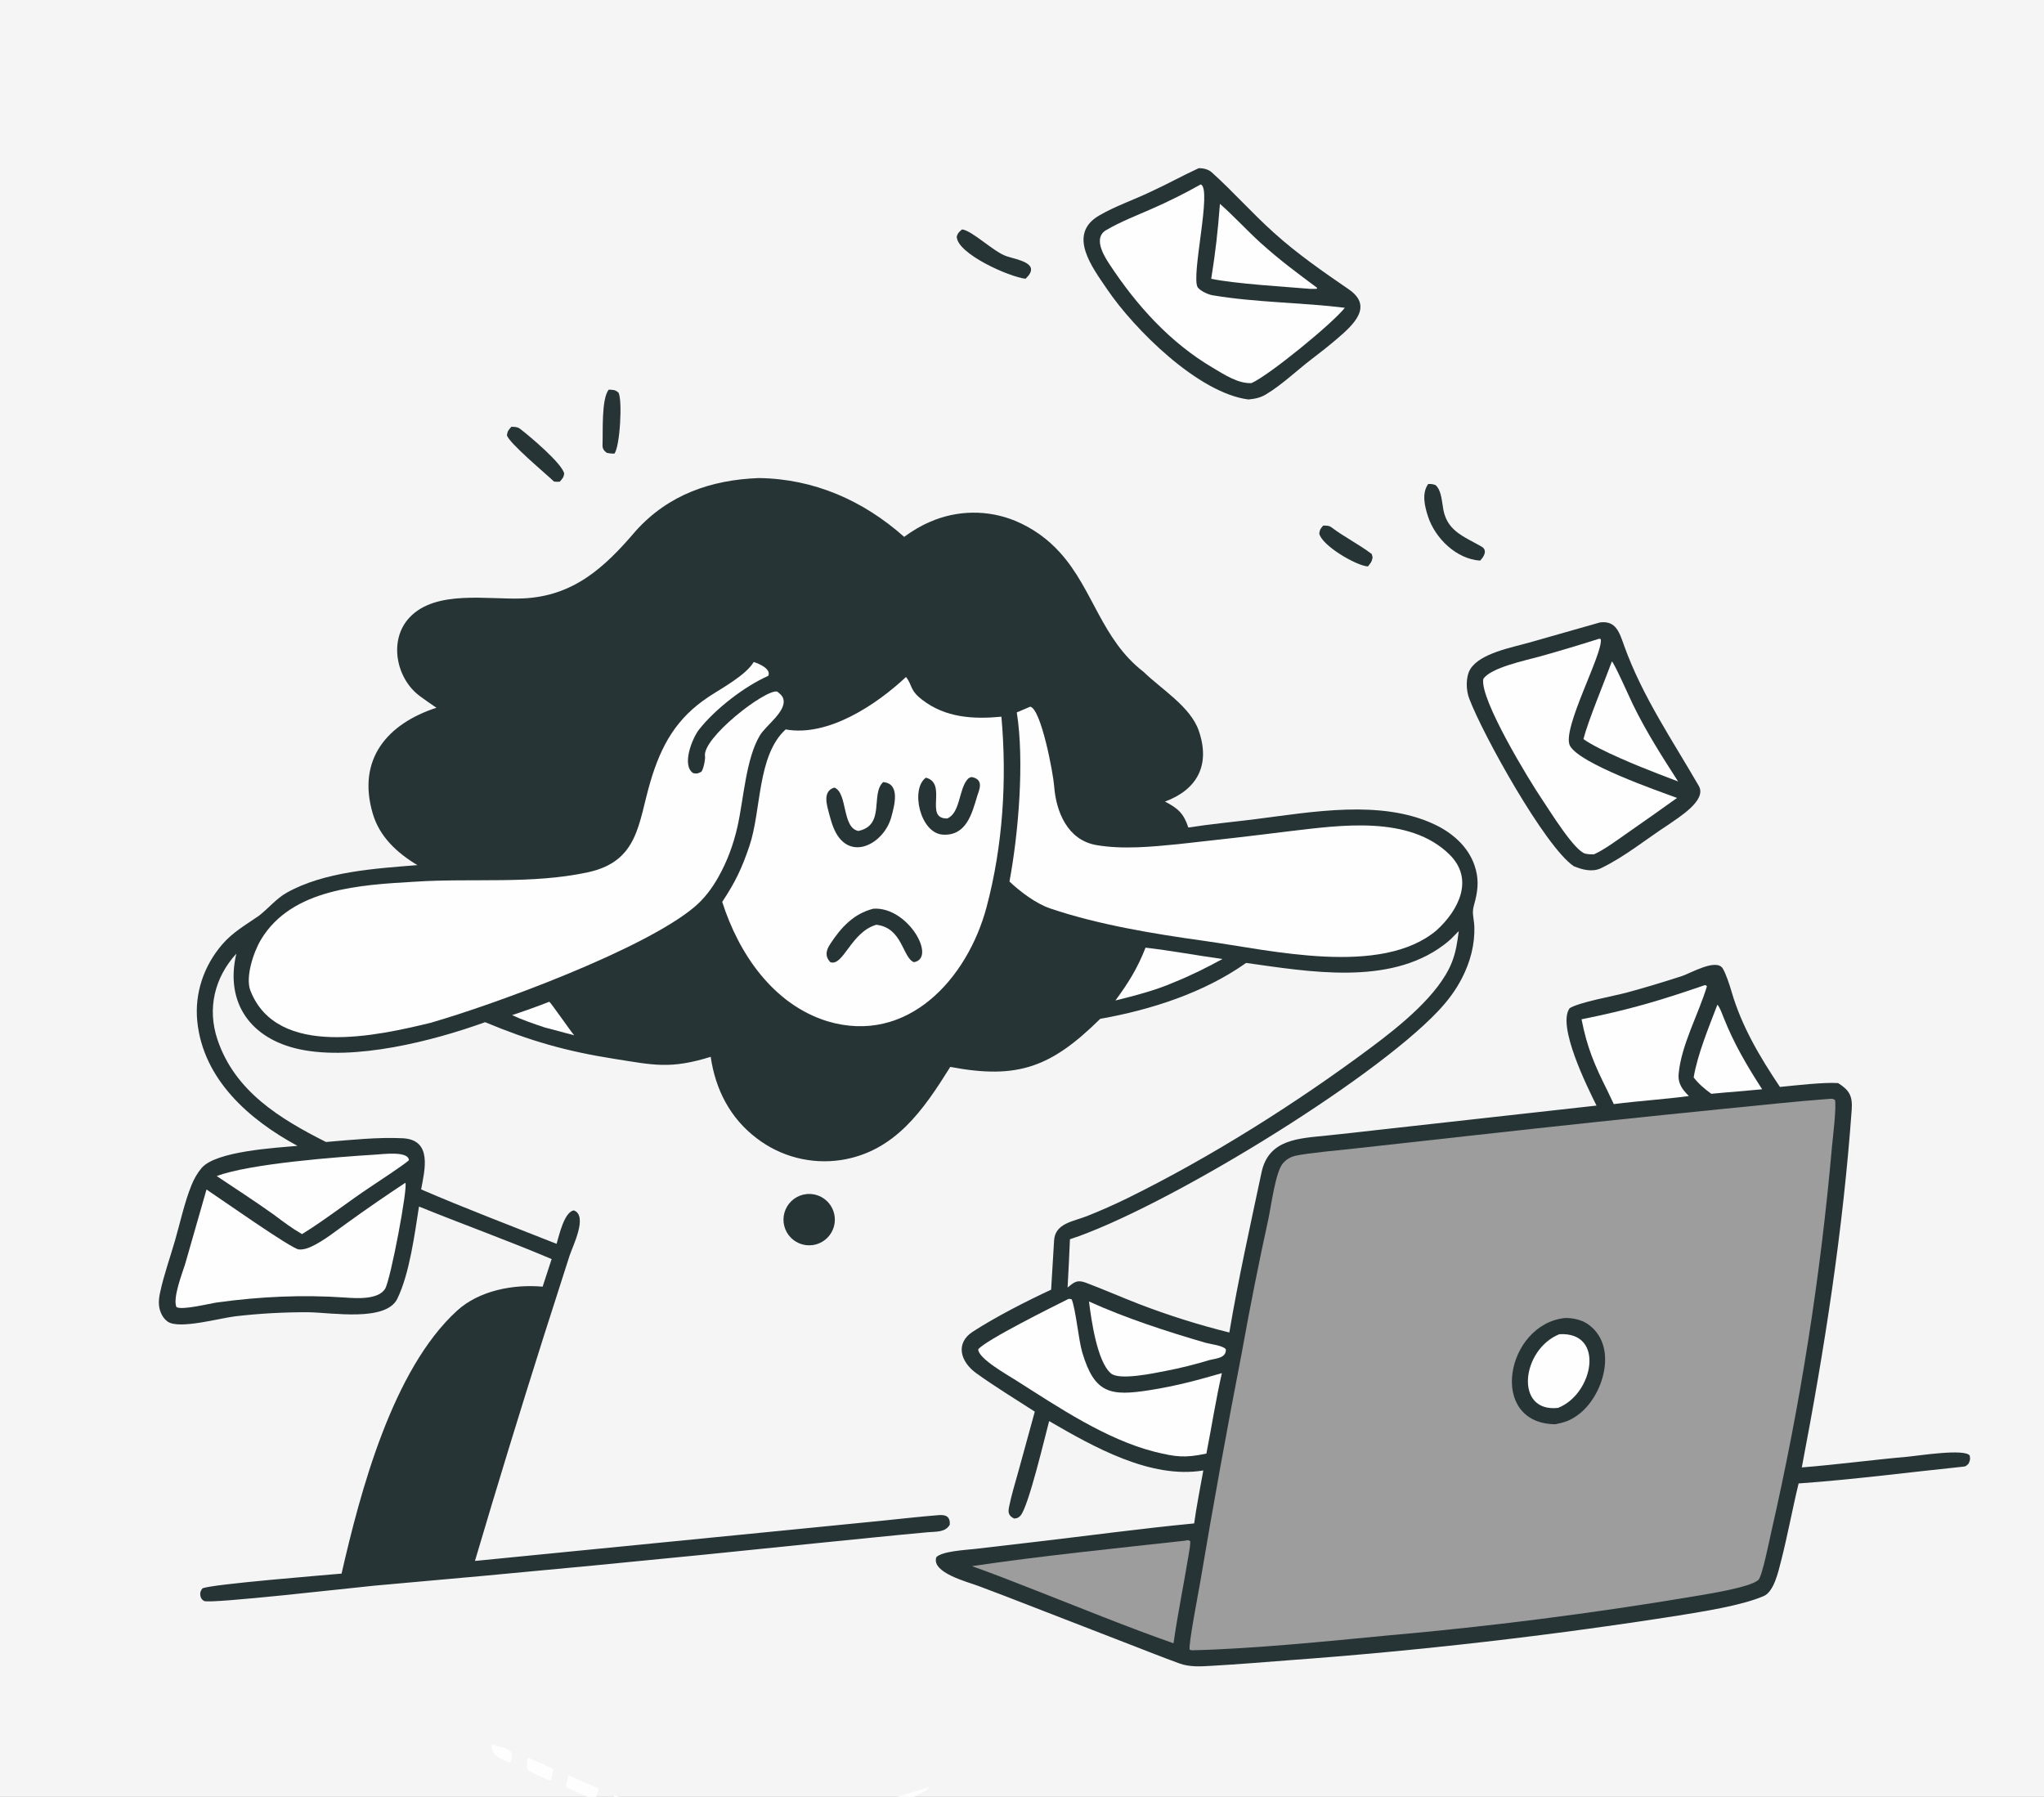
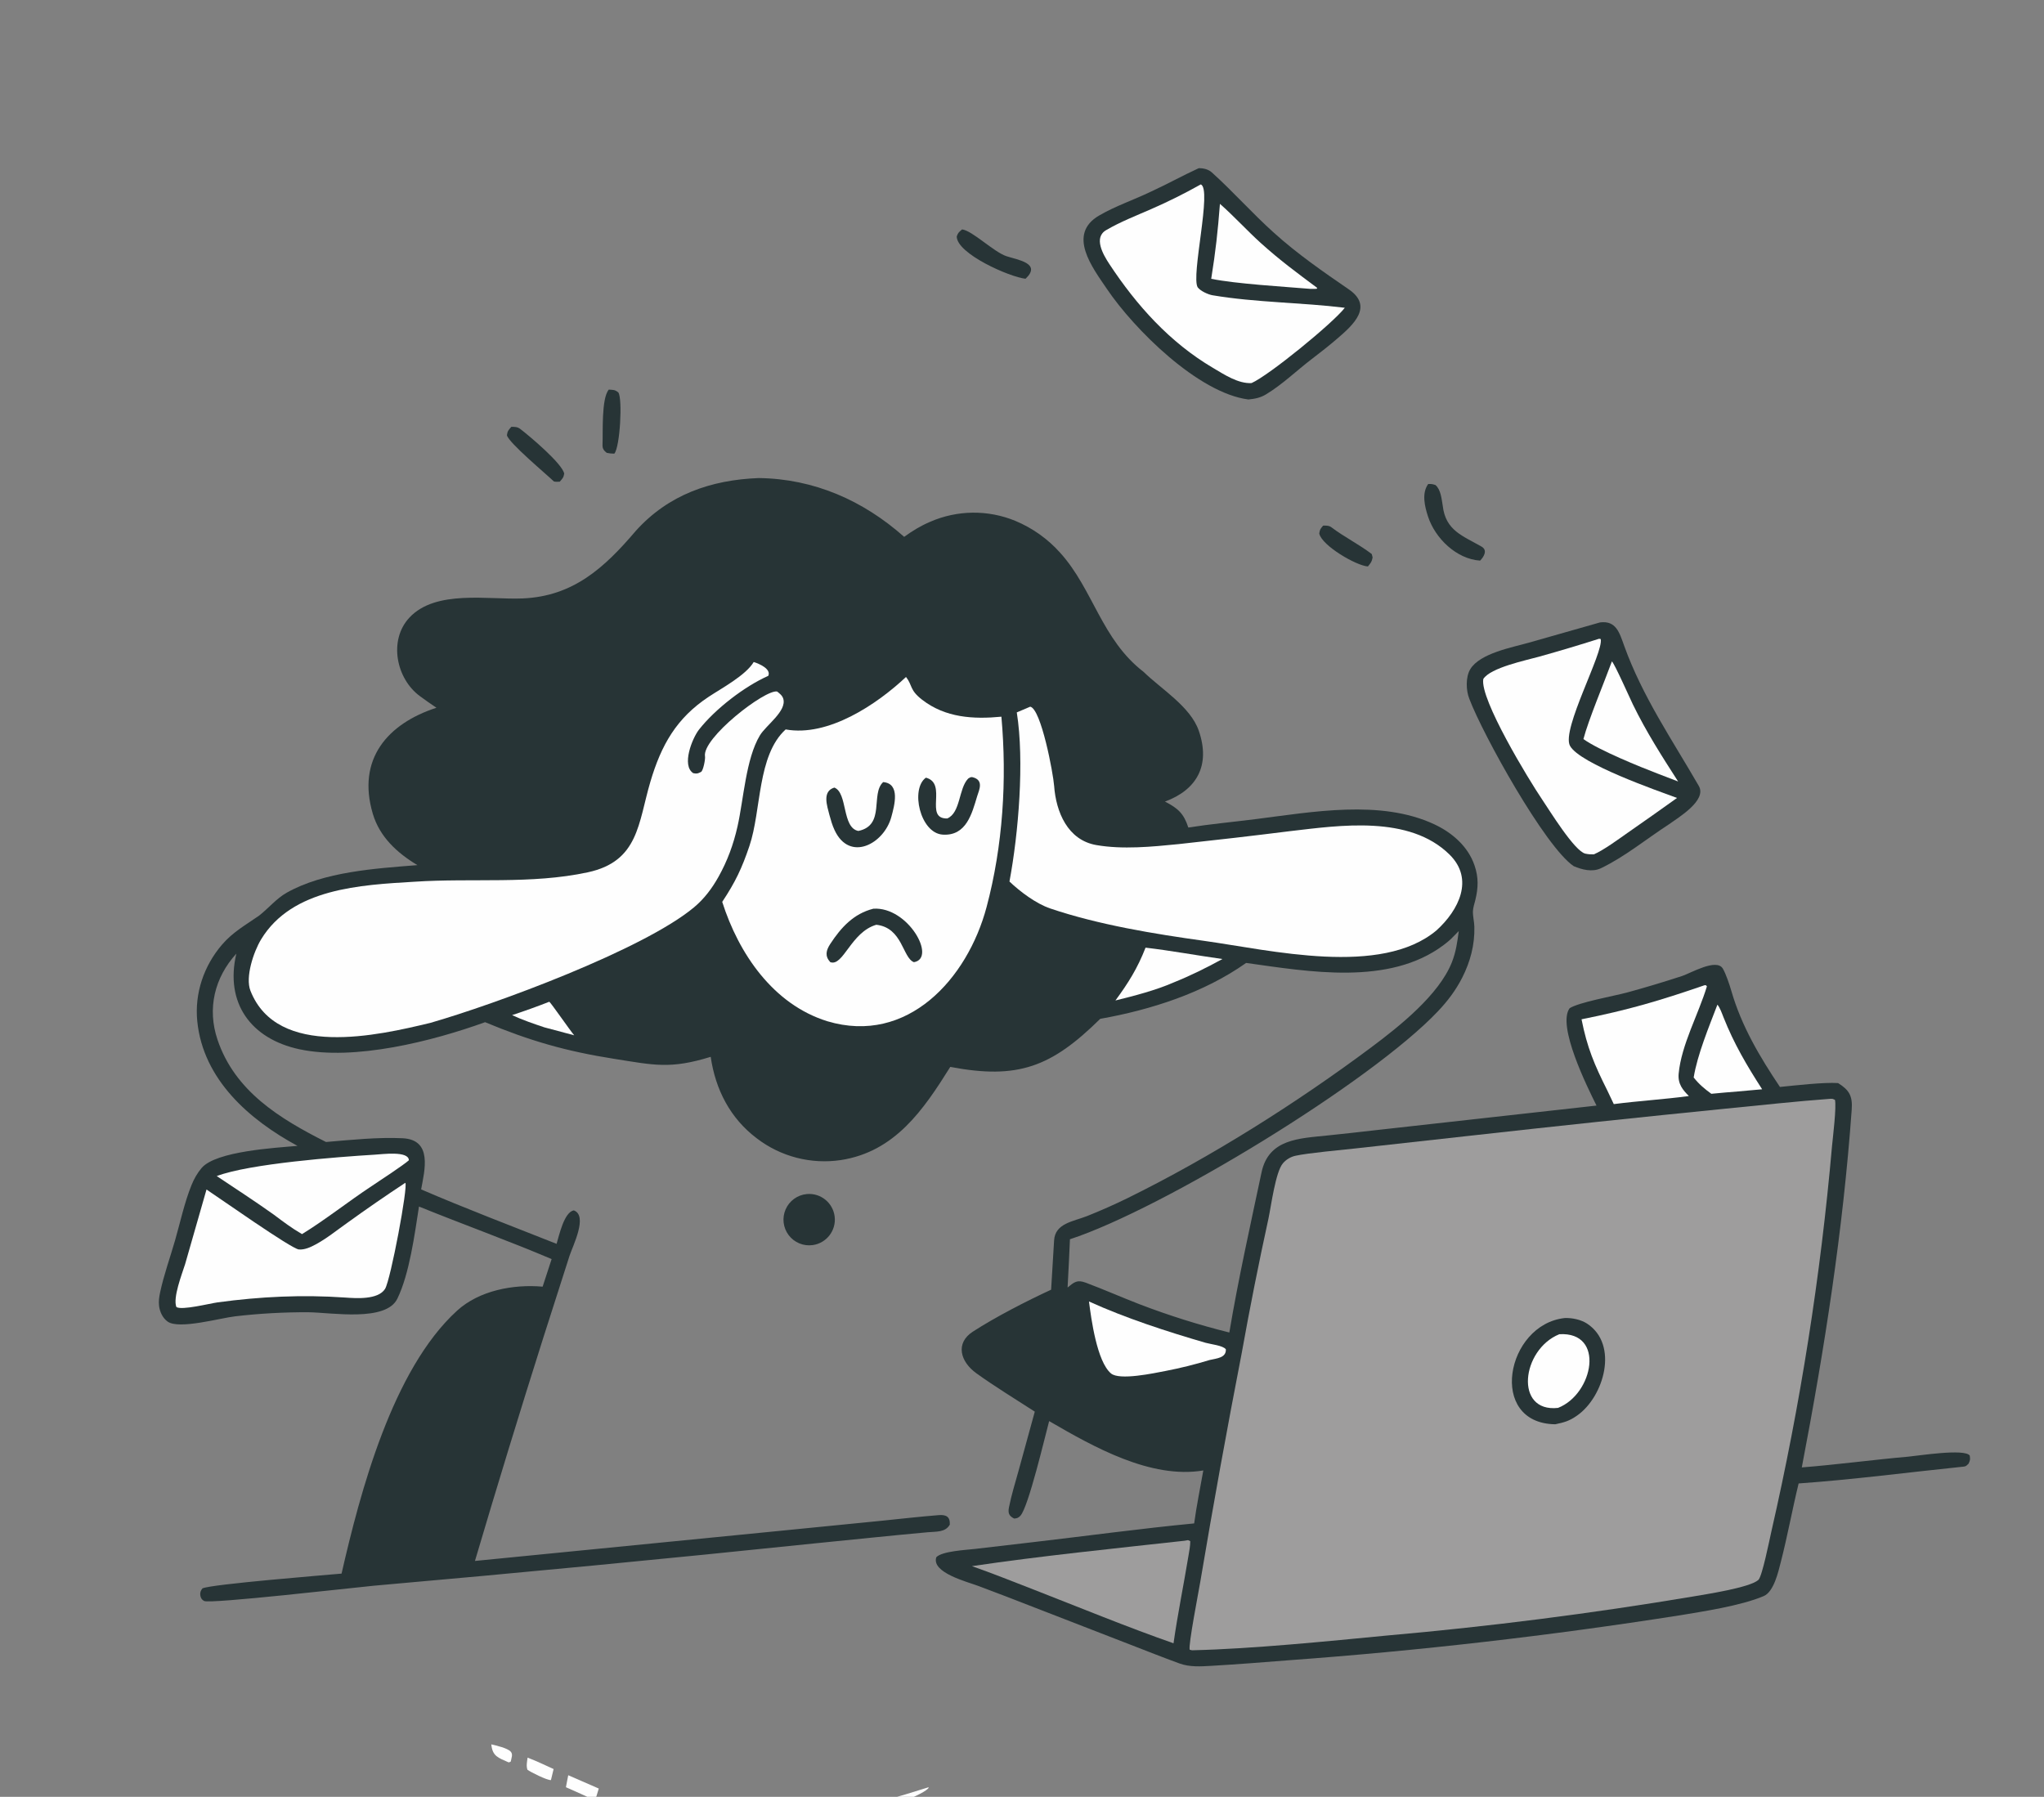
<svg xmlns="http://www.w3.org/2000/svg" width="182" height="160" viewBox="0 0 182 160" fill="none">
  <rect x="0" y="0" width="182" height="160" fill="#808080" stroke="none" />
  <g clip-path="url(#clip0_2003_21415)">
-     <rect width="182" height="160" fill="#F5F5F5" />
    <path d="M67.556 42.569C72.479 42.631 76.855 44.563 80.507 47.804C81.264 47.258 81.96 46.832 82.825 46.462C85.236 45.409 87.971 45.379 90.404 46.38C91.938 47.019 93.309 47.995 94.413 49.237C97.345 52.494 98.083 56.944 101.819 59.821C103.374 61.342 105.999 62.92 106.739 65.062C107.815 68.174 106.543 70.341 103.729 71.376C104.906 71.983 105.403 72.446 105.81 73.687C107.792 73.377 109.812 73.191 111.804 72.939C116.833 72.305 122.936 71.17 127.704 73.397C129.293 74.14 130.715 75.362 131.294 77.062C131.662 78.144 131.629 79.043 131.367 80.138C131.291 80.455 131.16 80.824 131.151 81.15C131.14 81.606 131.268 82.07 131.279 82.529C131.32 84.128 130.915 85.648 130.192 87.065C129.614 88.197 128.901 89.137 128.027 90.059C122.032 96.385 103.505 107.655 95.269 110.35C95.218 111.769 95.129 113.226 95.059 114.648C95.644 114.168 95.906 113.928 96.678 114.217C98.277 114.816 99.852 115.513 101.446 116.129C104.063 117.133 106.74 117.976 109.461 118.653C110.25 113.944 111.336 109.08 112.329 104.395C112.962 101.41 115.685 101.374 118.165 101.112C119.652 100.958 121.138 100.795 122.622 100.622L142.155 98.447C141.334 96.795 138.616 91.325 139.764 89.774C140.639 89.237 143.613 88.712 144.863 88.382C146.51 87.932 148.145 87.441 149.769 86.911C150.562 86.646 152.831 85.311 153.398 86.243C153.672 86.692 154.007 87.702 154.164 88.247C155.067 91.376 156.693 94.106 158.488 96.788C159.8 96.657 162.432 96.354 163.665 96.443C164.667 97.066 164.965 97.603 164.878 98.81C164.105 109.573 162.464 120.081 160.434 130.667C163.582 130.418 166.739 129.988 169.887 129.712C170.749 129.636 174.935 128.967 175.388 129.611C175.434 129.997 175.438 129.975 175.285 130.332C175.125 130.472 175.082 130.572 174.866 130.593C170.008 131.093 165.014 131.752 160.152 132.094C159.594 134.379 159.158 136.791 158.571 139.07C158.341 139.968 157.946 141.738 157.046 142.122C155.017 142.989 151.611 143.5 149.459 143.854C137.933 145.662 126.336 146.993 114.699 147.842C112.419 148.028 110.136 148.2 107.853 148.335C106.917 148.39 105.936 148.454 105.039 148.129C103.542 147.586 102.06 146.994 100.574 146.42L92.19 143.169C90.508 142.508 88.82 141.861 87.127 141.227C86.145 140.856 82.906 140.041 83.371 138.66C83.901 138.118 86.003 138.019 86.801 137.926L91.991 137.321C96.715 136.773 101.617 136.105 106.33 135.653C106.525 134.179 106.883 132.417 107.144 130.937C102.467 131.72 97.384 128.846 93.417 126.542C93.057 127.872 91.569 134.22 90.855 134.973C90.674 135.165 90.554 135.201 90.299 135.22C89.834 134.986 89.74 134.722 89.84 134.22C90.054 133.146 90.383 132.078 90.678 131.02L92.139 125.7C90.372 124.553 88.605 123.485 86.934 122.283C85.511 121.26 85.033 119.603 86.626 118.575C88.655 117.264 91.395 115.858 93.593 114.841C93.678 113.376 93.769 111.913 93.858 110.449C93.951 108.931 95.541 108.777 96.806 108.281C98.014 107.799 99.203 107.272 100.372 106.701C107.821 103.039 115.473 98.206 122.108 93.253C124.606 91.387 128.121 88.592 129.27 85.702C129.642 84.767 129.76 83.901 129.891 82.905L129.181 83.625C128.975 83.813 128.759 83.991 128.534 84.157C123.68 87.802 116.528 86.519 110.957 85.745C107.179 88.416 102.481 89.919 97.966 90.722C93.625 95.002 90.653 96.151 84.614 95.002C82.229 98.82 79.692 102.556 74.868 103.299C72.217 103.694 69.519 102.998 67.391 101.368C65.016 99.583 63.702 97.01 63.282 94.106C59.674 95.219 58.23 94.841 54.721 94.29C50.409 93.612 47.197 92.688 43.193 91.021C38.534 92.705 31.559 94.484 26.654 93.43C22.354 92.506 20.006 89.324 21.045 84.916C19.102 87.049 18.432 89.806 19.367 92.58C20.917 97.181 24.919 99.617 29.027 101.689C31.224 101.503 33.66 101.248 35.85 101.355C38.542 101.487 37.806 104.217 37.499 105.91C41.355 107.578 45.626 109.196 49.558 110.758C49.79 110.007 50.223 107.944 51.09 107.778C52.378 108.246 50.996 110.947 50.709 111.831L48.346 119.212C46.264 125.787 44.245 132.381 42.29 138.995L69.391 136.32L78.529 135.414C80.208 135.242 81.888 135.051 83.569 134.916C84.207 134.864 84.609 135.022 84.572 135.759C84.182 136.459 83.371 136.371 82.611 136.439C79.25 136.742 75.876 137.104 72.519 137.434C59.446 138.794 46.363 140.05 33.27 141.202C31.488 141.37 18.715 142.838 18.177 142.562C17.963 142.452 17.863 142.277 17.833 142.042C17.802 141.795 17.878 141.623 18.026 141.438C18.788 141.067 29.07 140.245 30.413 140.122C32.064 132.908 34.936 121.957 40.702 116.706C42.666 114.918 45.69 114.339 48.317 114.571L49.118 112.115C45.341 110.508 41.164 109.002 37.307 107.437C36.922 109.902 36.461 113.419 35.381 115.641C34.366 117.73 29.531 116.875 27.465 116.849C25.286 116.839 23.109 116.96 20.945 117.211C19.585 117.369 15.942 118.403 14.928 117.682C14.48 117.365 14.227 116.808 14.162 116.276C14.113 115.87 14.173 115.474 14.258 115.077C14.588 113.523 15.15 111.974 15.589 110.445C16.052 108.833 16.423 107.083 17.051 105.53C17.274 104.979 17.566 104.457 17.953 104.003C19.233 102.502 24.526 102.21 26.488 102.035C22.209 99.716 18.089 96.139 17.566 90.942C17.314 88.446 18.156 85.992 19.777 84.108C20.742 82.987 21.875 82.366 23.072 81.531C23.881 80.9 24.622 80 25.521 79.495C28.864 77.613 33.425 77.335 37.166 77.035C35.353 75.946 33.804 74.521 33.194 72.458C31.756 67.593 34.512 64.437 38.861 63.022C38.339 62.677 37.893 62.356 37.391 61.989C35.28 60.445 34.577 57.013 36.449 55.001C38.793 52.479 43.465 53.421 46.553 53.287C51.061 53.09 53.823 50.548 56.612 47.272C59.517 44.043 63.306 42.731 67.556 42.569Z" fill="#273436" />
    <path d="M162.986 97.842C163.239 97.849 163.147 97.834 163.385 97.935C163.535 98.561 163.202 101.24 163.125 102.054C162.112 113.613 160.306 125.087 157.719 136.399C157.54 137.194 156.903 140.383 156.567 140.686C155.802 141.374 151.86 141.967 150.769 142.157C141.716 143.675 132.607 144.836 123.463 145.639C118.248 146.143 111.506 146.821 106.275 146.946C106.101 146.959 106.109 146.941 105.932 146.901C105.789 146.543 106.732 141.709 106.872 140.866C108.019 134.05 109.25 127.25 110.568 120.465C111.286 116.459 112.08 112.466 112.949 108.491C113.183 107.391 113.575 104.346 114.233 103.586C114.523 103.247 114.915 103.011 115.351 102.915C116.461 102.667 119.496 102.396 120.721 102.259L131.08 101.111C138.598 100.271 146.119 99.475 153.646 98.721C156.715 98.421 159.917 98.067 162.986 97.842Z" fill="#9E9D9D" />
    <path d="M139.328 117.365C139.992 117.341 140.777 117.507 141.322 117.866C144.158 119.741 142.821 124.366 140.432 126.045C139.726 126.54 139.275 126.659 138.479 126.825C132.439 126.747 134.081 117.931 139.328 117.365Z" fill="#273436" />
    <path d="M138.845 118.806C142.948 118.561 141.889 124.131 138.727 125.367C134.818 125.796 135.471 120.167 138.845 118.806Z" fill="#FEFEFE" />
    <path d="M80.672 60.28C81.263 61.032 80.969 61.429 82.111 62.312C84.182 63.912 86.667 64.059 89.166 63.818C89.669 69.442 89.301 75.305 87.847 80.766C86.144 87.164 80.802 93.069 73.667 90.937C68.839 89.436 65.771 84.911 64.307 80.307C65.477 78.542 66.056 77.325 66.728 75.336C67.809 72.138 67.406 67.282 69.956 64.952C73.74 65.639 78.073 62.726 80.672 60.28Z" fill="#FEFEFE" />
    <path d="M77.764 80.916C80.853 80.714 83.427 85.331 81.377 85.678C80.358 85.289 80.375 82.607 78.027 82.346C75.764 83.001 75.087 86.093 73.929 85.675C73.432 85.137 73.55 84.63 73.929 84.051C74.891 82.584 76.005 81.36 77.764 80.916Z" fill="#273436" />
    <path d="M78.638 69.642C80.187 69.771 79.645 71.716 79.364 72.752C78.718 75.136 75.655 76.801 74.311 73.918C74.096 73.457 73.987 73.044 73.848 72.551C73.66 71.785 73.171 70.465 74.293 70.13C75.491 70.601 74.95 73.712 76.429 73.992C78.857 73.487 77.491 70.696 78.638 69.642Z" fill="#273436" />
    <path d="M82.444 69.248C84.418 69.764 82.243 72.92 84.345 72.881C85.543 72.366 85.348 70.22 86.204 69.332C86.342 69.249 86.438 69.166 86.596 69.206C87.597 69.454 87.213 70.283 87.009 70.896C86.547 72.425 86.052 74.453 83.944 74.32C81.92 74.192 81.046 70.243 82.444 69.248Z" fill="#273436" />
    <path d="M67.112 58.949C67.571 59.089 68.686 59.559 68.408 60.181C66.297 61.114 63.681 63.133 62.242 64.965C61.638 65.734 60.663 68.166 61.73 68.848C62.058 68.907 62.105 68.895 62.418 68.737C62.618 68.635 62.816 67.586 62.775 67.358C62.488 65.738 68.114 61.376 69.193 61.576C69.416 61.747 69.656 61.931 69.742 62.214C70.075 63.319 68.21 64.573 67.662 65.484C66.408 67.569 66.213 71.191 65.668 73.595C65.306 75.196 64.772 76.655 63.969 78.089C63.399 79.107 62.703 80.036 61.804 80.787C57.286 84.563 44.105 89.422 38.306 91.086C33.67 92.2 24.687 94.288 22.3 88.221C21.824 87.011 22.58 84.754 23.246 83.653C26.003 79.092 32.132 78.799 36.907 78.514C42.032 78.172 47.304 78.76 52.344 77.674C56.872 76.697 56.822 73.297 57.908 69.62C58.874 66.354 60.222 63.95 63.105 62.044C64.267 61.275 66.399 60.138 67.112 58.949Z" fill="#FEFEFE" />
    <path d="M91.731 62.927C92.704 63.114 93.782 68.88 93.862 69.987C94.029 72.295 95.061 74.807 97.621 75.25C99.958 75.655 102.555 75.402 104.933 75.165C108.253 74.808 111.568 74.423 114.881 74.008C119.303 73.494 125.481 72.563 129.066 76.093C131.291 78.284 129.883 81.048 127.918 82.837C122.979 86.996 113.147 84.606 107.239 83.782C102.729 83.153 97.824 82.351 93.516 80.895C92.268 80.474 90.835 79.403 89.884 78.496C90.691 74.186 91.224 67.765 90.536 63.436L91.731 62.927Z" fill="#FEFEFE" />
    <path d="M36.088 105.324C36.354 105.595 34.783 113.969 34.286 114.768C33.666 115.763 31.666 115.605 30.741 115.541C26.91 115.275 23.179 115.453 19.383 115.969C18.662 116.067 16.197 116.698 15.705 116.385C15.38 115.557 16.19 113.489 16.481 112.572L18.388 105.92C19.422 106.597 25.934 111.196 26.607 111.258C27.125 111.304 27.66 111.052 28.103 110.814C29.087 110.286 30.023 109.524 30.938 108.878C32.629 107.657 34.346 106.472 36.088 105.324Z" fill="#FEFEFE" />
-     <path d="M95.148 115.659C95.261 115.652 95.309 115.672 95.422 115.693C95.791 116.599 96.03 119.292 96.366 120.427C97.465 124.129 98.89 124.338 102.426 123.778C104.703 123.418 106.612 122.904 108.797 122.271C108.272 124.559 107.877 127.104 107.419 129.435C105.478 129.841 104.714 129.739 102.81 129.274C98.469 128.168 94.215 125.292 90.474 122.917C89.73 122.443 87.083 120.965 87.105 120.148C87.777 119.319 93.84 116.309 95.148 115.659Z" fill="#FEFEFE" />
    <path d="M105.479 137.195C105.85 137.144 105.7 137.095 105.984 137.232C105.981 137.683 105.895 138.098 105.822 138.541C105.394 141.137 104.862 143.721 104.492 146.327C100.556 144.957 95.962 143.076 92.045 141.548C90.237 140.849 88.366 140.095 86.542 139.458C92.534 138.564 99.414 137.866 105.479 137.195Z" fill="#9E9D9D" />
    <path d="M151.766 87.733L151.888 87.725C151.921 87.76 151.953 87.795 151.985 87.83C151.234 90.314 149.71 93.028 149.47 95.602C149.382 96.538 149.856 97.069 150.379 97.597C148.199 97.891 145.912 98.029 143.693 98.315L143.11 97.088C141.96 94.794 141.321 93.283 140.822 90.764C144.987 89.93 147.74 89.12 151.766 87.733Z" fill="#FEFEFE" />
    <path d="M33.368 102.818C34.024 102.784 36.387 102.452 36.407 103.316C35.981 103.712 33.705 105.212 33.069 105.631C31.067 106.952 28.903 108.663 26.89 109.892C25.948 109.343 25.24 108.803 24.375 108.155C22.739 106.988 20.974 105.843 19.298 104.724C22.229 103.614 30.083 103.018 33.368 102.818Z" fill="#FEFEFE" />
    <path d="M96.964 115.891C100.224 117.372 103.904 118.568 107.348 119.569C107.785 119.696 108.914 119.81 109.152 120.152C109.187 120.917 108.328 120.957 107.71 121.102C106.422 121.495 105.113 121.82 103.791 122.076C102.742 122.277 99.683 122.939 98.924 122.298C97.67 121.24 97.162 117.441 96.964 115.891Z" fill="#FEFEFE" />
    <path d="M152.92 89.462C153.142 89.71 153.329 90.249 153.461 90.582C154.399 92.946 155.531 94.867 156.903 96.995L154.76 97.187C153.978 97.241 153.162 97.327 152.379 97.397C151.752 96.938 151.29 96.554 150.807 95.946C151.132 93.928 152.168 91.431 152.92 89.462Z" fill="#FEFEFE" />
    <path d="M102.001 84.385C104.124 84.627 106.669 85.093 108.848 85.397C107.359 86.205 106.041 86.865 104.467 87.498C102.87 88.192 101.003 88.672 99.319 89.088C100.472 87.523 101.293 86.202 102.001 84.385Z" fill="#FEFEFE" />
    <path d="M48.91 89.201C49.032 89.258 50.785 91.794 51.126 92.189C50.242 91.958 49.359 91.723 48.477 91.483C47.536 91.167 46.488 90.812 45.598 90.391C46.713 90.026 47.817 89.629 48.91 89.201Z" fill="#FEFEFE" />
    <path d="M82.654 159.155L82.699 159.175C82.064 160.336 68.479 164.609 66.53 164.802C65.938 164.859 63.792 164.3 63.094 164.035C63.043 163.69 62.96 163.416 63.209 163.155C63.865 163.025 65.457 163.793 66.395 164.042C71.427 162.244 77.476 160.81 82.654 159.155Z" fill="#FEFEFE" />
-     <path d="M54.699 159.82C55.749 160.269 56.607 160.617 57.686 160.997C57.598 161.355 57.52 161.766 57.442 162.131C56.389 161.713 55.426 161.325 54.393 160.856L54.699 159.82Z" fill="#FEFEFE" />
    <path d="M50.598 158.076L53.315 159.261L52.989 160.337C52.192 159.929 51.218 159.517 50.391 159.144C50.449 158.799 50.531 158.423 50.598 158.076Z" fill="#FEFEFE" />
    <path d="M46.977 156.509C47.727 156.791 48.557 157.191 49.294 157.525L49.056 158.509C48.694 158.526 47.272 157.808 46.965 157.59C46.842 157.235 46.928 156.888 46.977 156.509Z" fill="#FEFEFE" />
    <path d="M43.746 155.327C44.18 155.433 45.204 155.658 45.48 155.981C45.687 156.224 45.544 156.514 45.478 156.856C45.428 156.9 45.357 156.911 45.295 156.934C44.354 156.514 43.853 156.392 43.746 155.327Z" fill="#FEFEFE" />
    <path d="M106.734 14.978C107.155 14.971 107.593 15.072 107.909 15.358C109.808 17.07 111.51 19.003 113.416 20.712C115.482 22.584 117.807 24.195 120.098 25.766C122.307 27.282 120.502 28.922 119.113 30.116C118.356 30.767 117.605 31.358 116.812 31.962C115.453 32.997 114.205 34.221 112.742 35.108C112.223 35.423 111.752 35.512 111.158 35.571C106.697 35.002 100.978 29.311 98.555 25.721C97.287 23.844 94.982 20.871 97.868 19.191C99.329 18.34 100.944 17.804 102.465 17.071C103.916 16.408 105.298 15.635 106.734 14.978Z" fill="#273436" />
    <path d="M106.916 16.422C107.953 16.78 106.024 24.584 106.645 25.588C106.905 25.926 107.58 26.227 107.97 26.293C111.821 26.943 115.888 26.929 119.744 27.406C118.674 28.787 112.974 33.437 111.44 34.111C110.252 34.182 108.99 33.34 108.007 32.76C104.17 30.497 101.21 27.204 98.782 23.518C98.239 22.692 97.322 21.139 98.522 20.475C99.783 19.738 101.171 19.205 102.509 18.616C104.015 17.96 105.485 17.227 106.916 16.422Z" fill="#FEFEFE" />
    <path d="M108.624 18.153C109.782 19.159 111.062 20.557 112.263 21.641C113.975 23.184 115.457 24.273 117.293 25.641L117.228 25.719L116.701 25.725C114.273 25.52 110.097 25.281 107.848 24.827C108.245 22.341 108.43 20.658 108.624 18.153Z" fill="#FEFEFE" />
    <path d="M142.471 55.423C143.899 55.243 144.195 56.326 144.622 57.513C146.244 62.024 148.896 65.883 151.265 69.987C152.01 71.278 149.43 72.801 148.587 73.413C146.597 74.702 144.679 76.291 142.545 77.313C141.774 77.683 140.852 77.437 140.124 77.128C137.578 75.409 132.04 65.426 130.832 62.231C130.532 61.495 130.489 60.289 130.916 59.586C131.781 58.165 134.645 57.651 136.129 57.227L142.471 55.423Z" fill="#273436" />
    <path d="M142.385 56.878L142.528 56.903C142.818 58.062 139.008 64.96 139.793 66.41C140.661 68.012 147.603 70.414 149.324 71.054C147.886 72.084 146.442 73.103 144.99 74.113C144.135 74.71 142.829 75.681 141.919 76.078C141.672 76.085 141.407 76.068 141.164 76.014C140.197 75.801 137.961 72.145 137.296 71.165C136.16 69.489 131.737 62.234 132.076 60.458C132.722 59.449 135.867 58.801 137.048 58.472C138.836 57.973 140.616 57.441 142.385 56.878Z" fill="#FEFEFE" />
    <path d="M143.526 58.894C143.783 59.139 145.096 62.116 145.392 62.723C146.595 65.187 147.947 67.291 149.42 69.587L147.608 68.89C146.016 68.283 142.352 66.793 140.99 65.811C141.434 64.11 142.832 60.785 143.526 58.894Z" fill="#FEFEFE" />
    <path d="M71.829 106.326C73.067 106.207 74.174 107.1 74.32 108.335C74.466 109.57 73.598 110.696 72.365 110.869C71.544 110.984 70.726 110.646 70.225 109.985C69.725 109.324 69.621 108.445 69.954 107.686C70.286 106.926 71.004 106.406 71.829 106.326Z" fill="#273436" />
    <path d="M127.169 43.097C127.501 43.096 127.492 43.093 127.811 43.186C128.296 43.589 128.364 44.455 128.463 45.032C128.716 47.256 130.248 47.71 131.923 48.675C132.477 48.995 132.131 49.576 131.79 49.921C129.679 49.779 127.791 47.94 127.153 45.995C126.857 45.093 126.573 43.922 127.169 43.097Z" fill="#273436" />
    <path d="M85.665 20.427C86.582 20.537 88.488 22.446 89.633 22.819C90.619 23.139 92.773 23.451 91.315 24.822C89.871 24.663 85.185 22.587 85.189 21.051C85.309 20.705 85.393 20.665 85.665 20.427Z" fill="#273436" />
    <path d="M45.528 38.006C45.843 38.008 46.073 38.004 46.329 38.2C47.157 38.835 50.067 41.28 50.238 42.176C50.183 42.535 50.075 42.614 49.843 42.892C49.729 42.903 49.364 42.915 49.302 42.856C48.603 42.182 45.325 39.455 45.136 38.758C45.195 38.361 45.257 38.329 45.528 38.006Z" fill="#273436" />
    <path d="M54.206 34.695C54.61 34.722 54.747 34.69 55.059 34.95C55.441 35.504 55.212 39.8 54.701 40.396C54.391 40.391 54.319 40.376 54.023 40.323C53.779 40.128 53.634 39.956 53.649 39.616C53.699 38.487 53.537 35.489 54.206 34.695Z" fill="#273436" />
    <path d="M117.813 46.804C118.008 46.801 118.32 46.779 118.536 46.943C119.686 47.815 121.019 48.476 122.144 49.336C122.168 49.437 122.193 49.538 122.219 49.639C122.138 50.053 122.071 50.094 121.801 50.44C120.76 50.374 117.707 48.593 117.468 47.511C117.52 47.13 117.574 47.096 117.813 46.804Z" fill="#273436" />
  </g>
  <defs>
    <clipPath id="clip0_2003_21415">
      <rect width="182" height="160" fill="white" />
    </clipPath>
  </defs>
</svg>